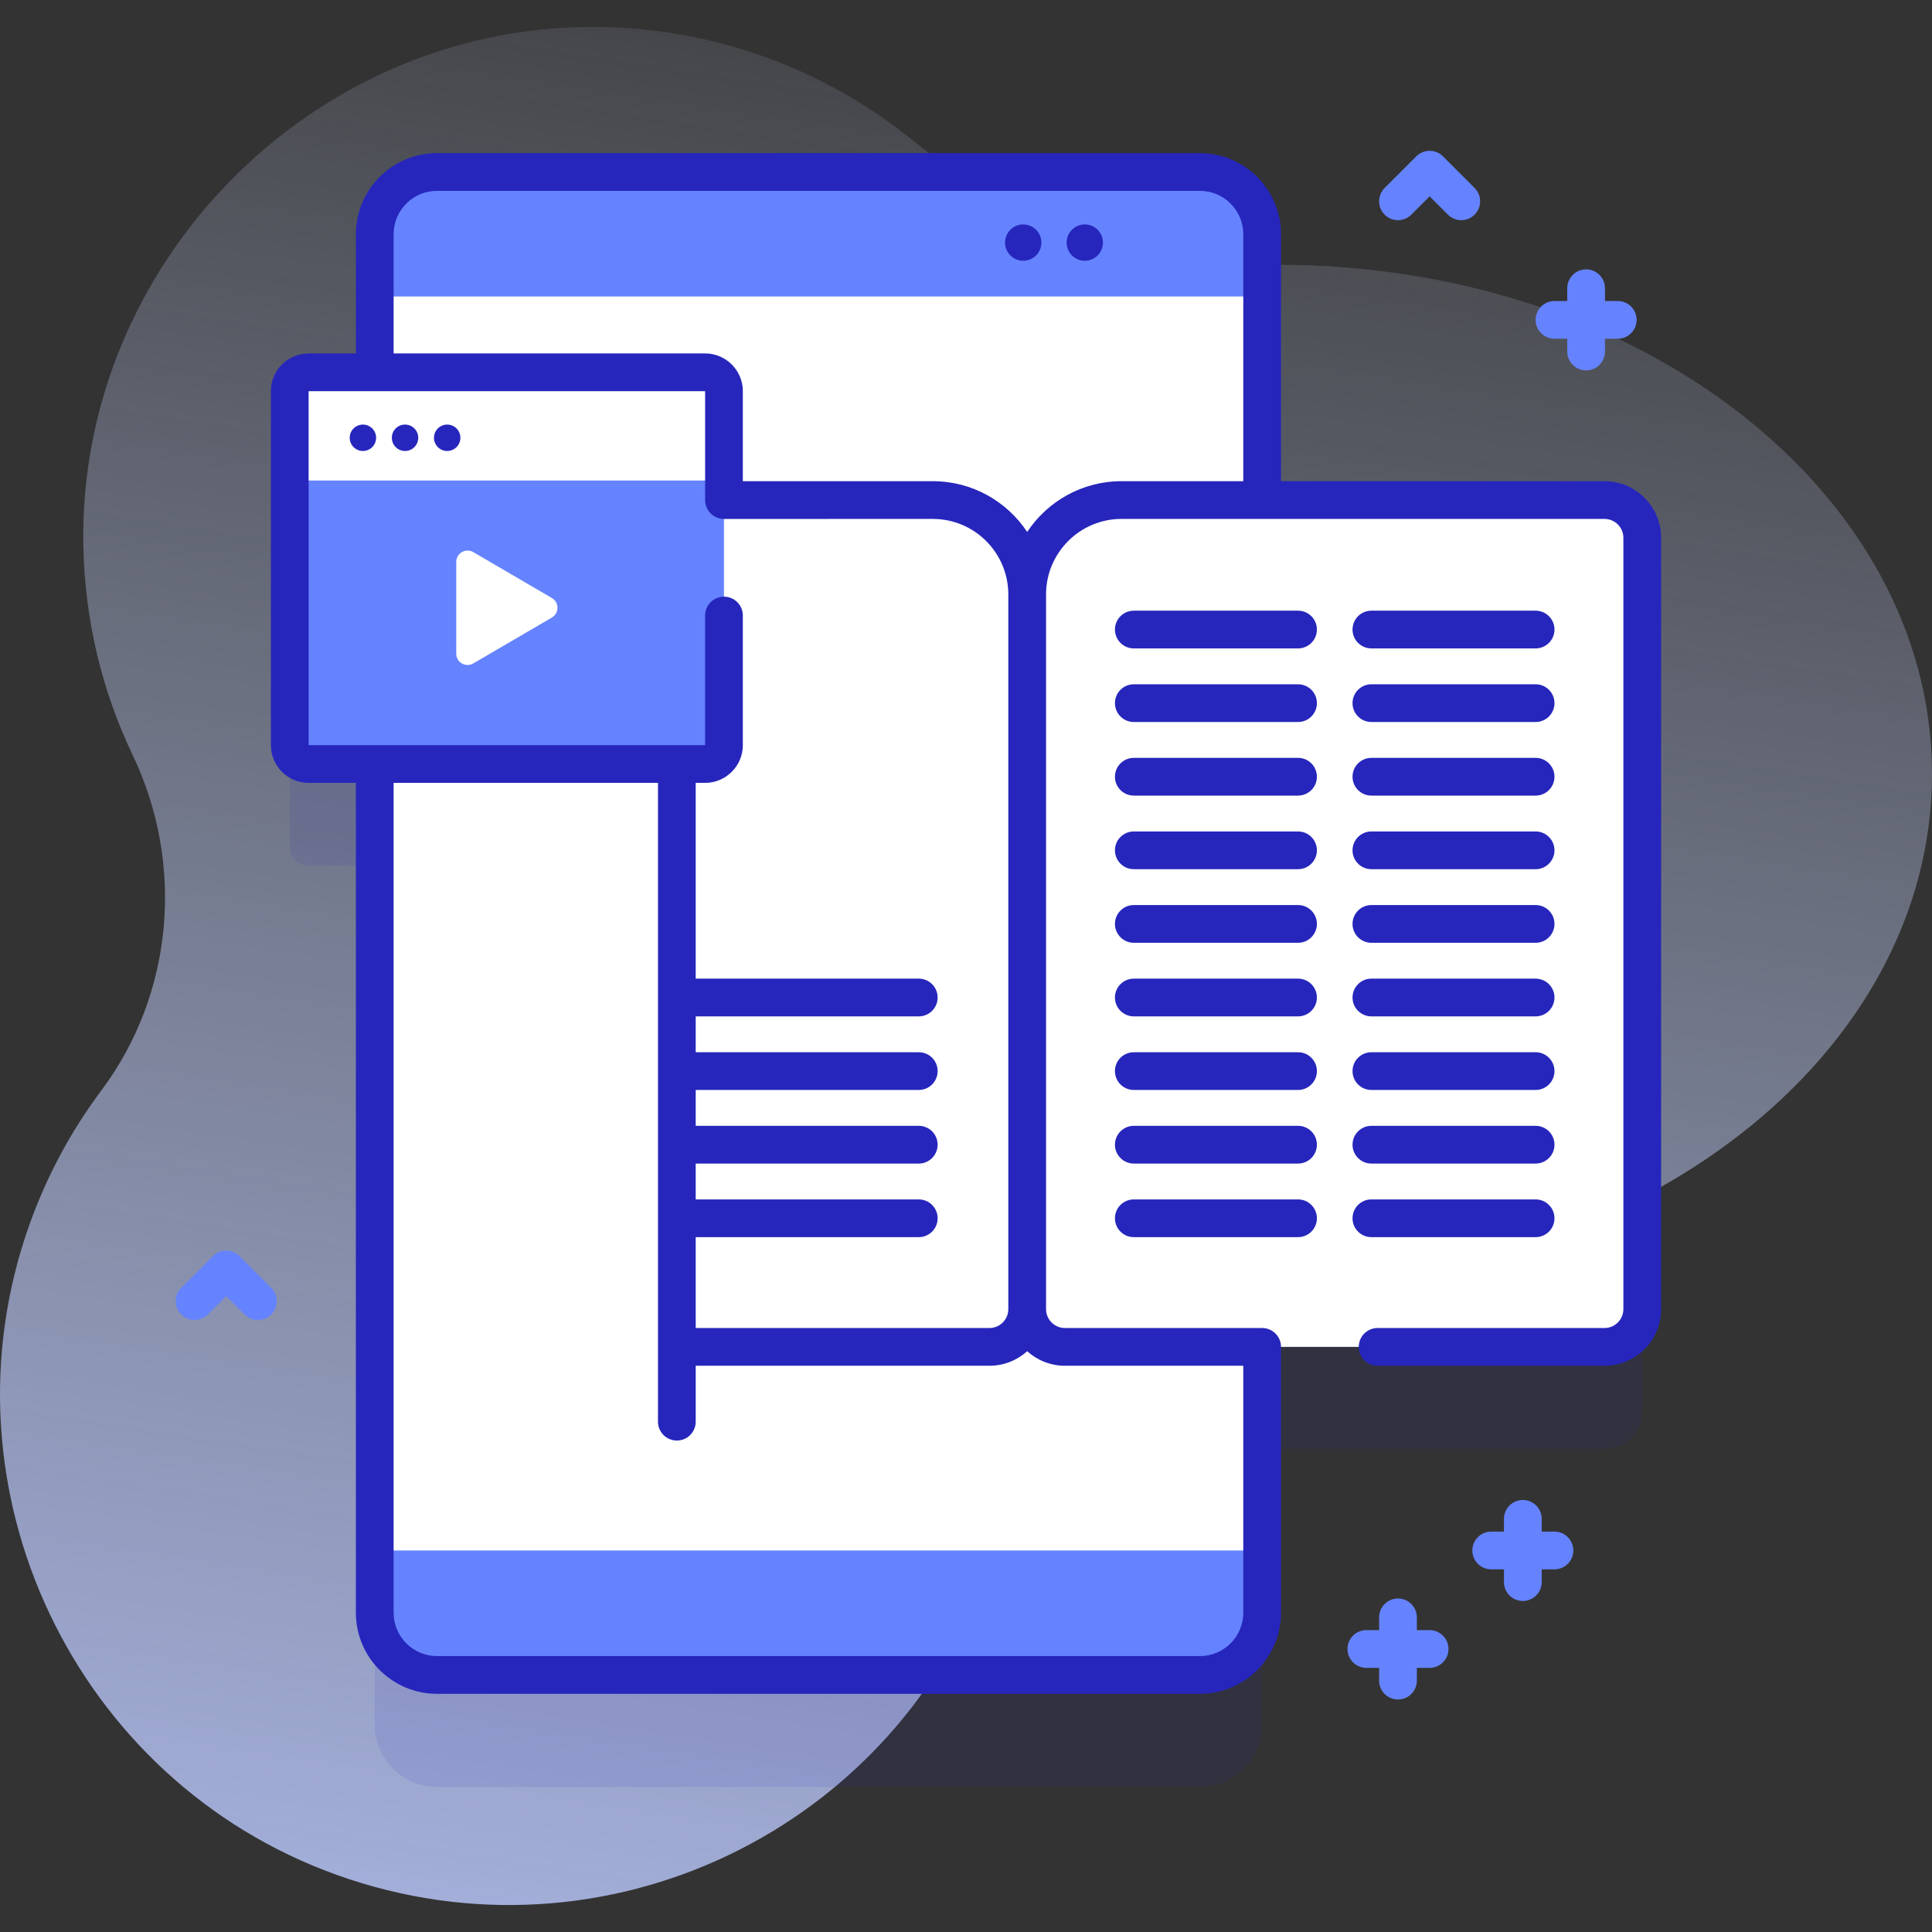
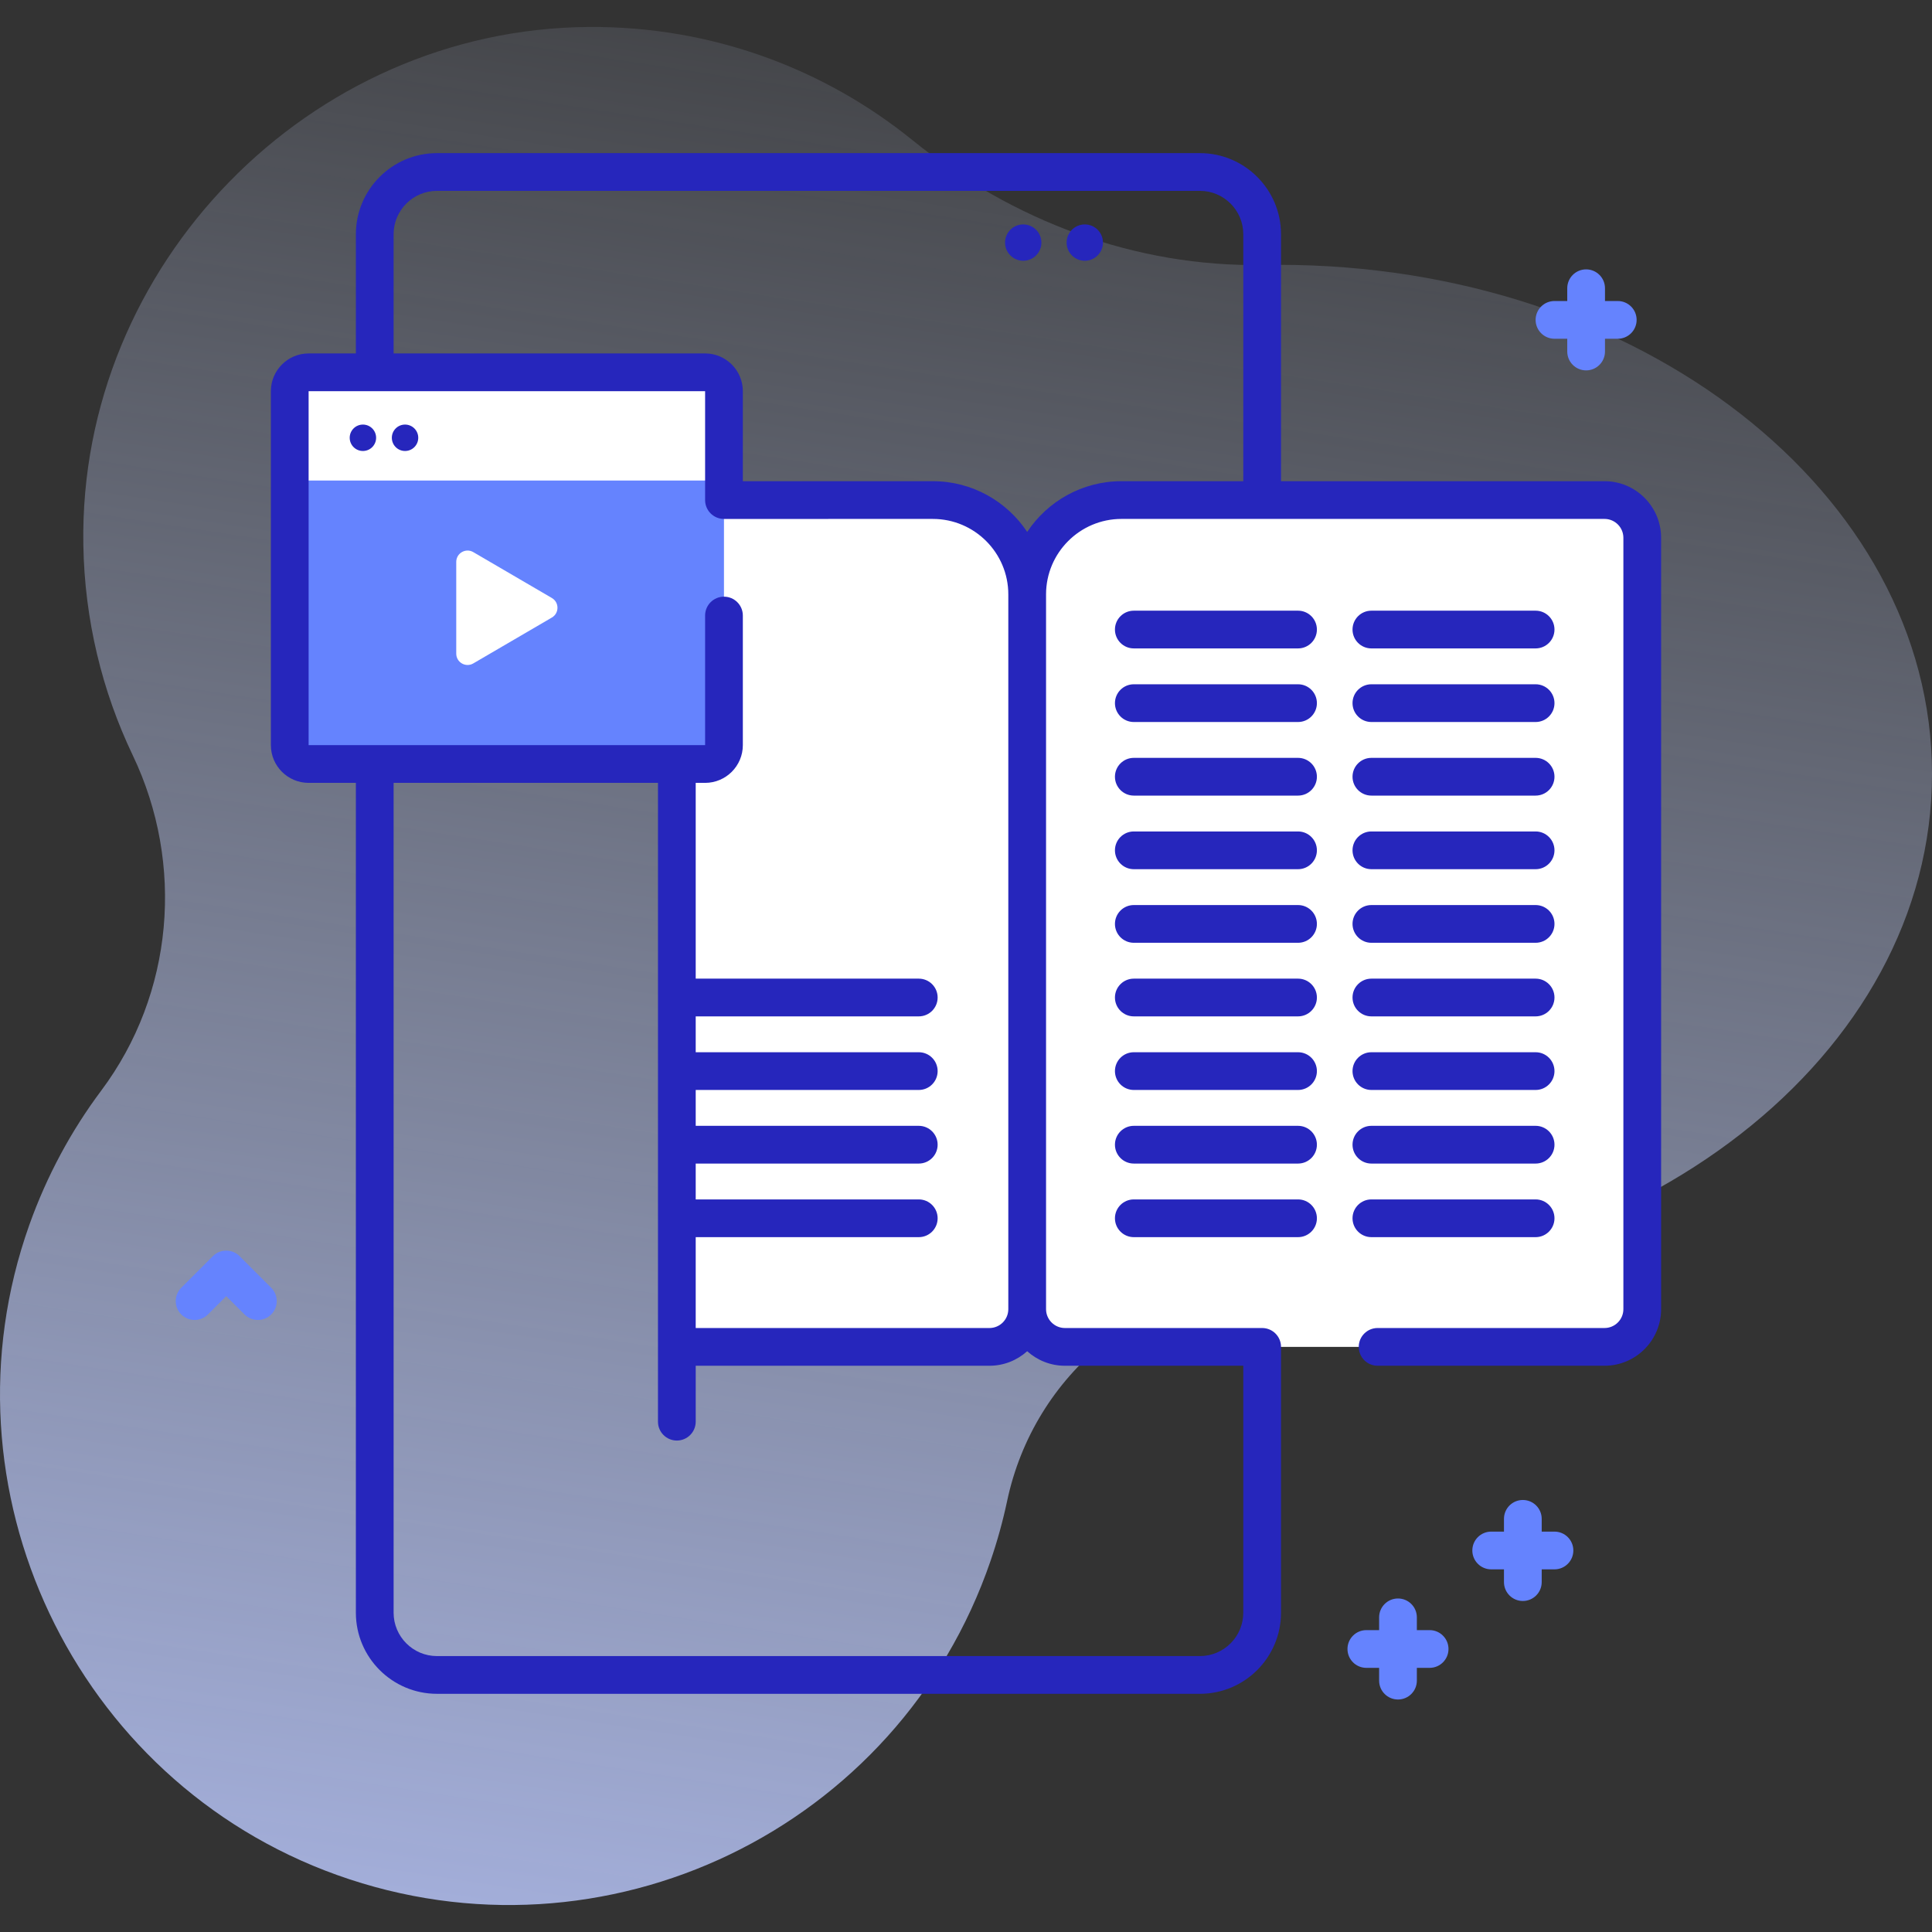
<svg xmlns="http://www.w3.org/2000/svg" id="Capa_1" enable-background="new 0 0 512 512" height="512" viewBox="0 0 512 512" width="512">
  <rect x="0" y="0" width="512" height="512" fill="#333333" stroke="none" />
  <linearGradient id="SVGID_1_" gradientTransform="matrix(1 0 0 -1 -561.6 -5522.99)" gradientUnits="userSpaceOnUse" x1="863.508" x2="755.497" y1="-5468.016" y2="-6173.088">
    <stop offset="0" stop-color="#d2deff" stop-opacity="0" />
    <stop offset="1" stop-color="#b7c5ff" />
  </linearGradient>
  <g>
    <g>
      <path d="m338.919 70.183c-1.369 0-2.734.012-4.096.037-33.932.616-66.631-11.72-93.007-33.075-23.389-18.936-53.236-30.21-85.724-29.998-74.135.484-135.234 63.074-134.007 137.2.33 19.96 4.996 38.864 13.096 55.813 13.801 28.879 10.825 63.235-8.352 88.861-7.92 10.584-14.402 22.515-19.061 35.605-24.826 69.757 11.848 147.296 81.551 172.272 70.982 25.434 148.823-12.162 173.19-83.256 1.805-5.266 3.265-10.567 4.393-15.878 7.162-33.729 36.586-57.876 71.067-57.732.317.001.634.002.951.002 95.59 0 173.08-60.408 173.08-134.925s-77.492-134.926-173.081-134.926z" fill="url(#SVGID_1_)" />
      <g>
        <g fill="#6583fe">
          <path d="m428.723 79.773h-3.385v-3.385c0-2.761-2.238-5-5-5s-5 2.239-5 5v3.385h-3.385c-2.762 0-5 2.239-5 5s2.238 5 5 5h3.385v3.384c0 2.761 2.238 5 5 5s5-2.239 5-5v-3.384h3.385c2.762 0 5-2.239 5-5s-2.239-5-5-5z" />
          <path d="m378.866 432h-3.384v-3.385c0-2.761-2.238-5-5-5s-5 2.239-5 5v3.385h-3.385c-2.762 0-5 2.239-5 5s2.238 5 5 5h3.385v3.385c0 2.761 2.238 5 5 5s5-2.239 5-5v-3.385h3.384c2.762 0 5-2.239 5-5s-2.238-5-5-5z" />
          <path d="m411.953 405.894h-3.385v-3.385c0-2.761-2.238-5-5-5s-5 2.239-5 5v3.385h-3.385c-2.762 0-5 2.239-5 5s2.238 5 5 5h3.385v3.384c0 2.761 2.238 5 5 5s5-2.239 5-5v-3.384h3.385c2.762 0 5-2.239 5-5s-2.238-5-5-5z" />
          <path d="m68.339 349.808c-1.28 0-2.559-.488-3.536-1.464l-4.849-4.849-4.849 4.849c-1.953 1.953-5.118 1.952-7.071 0-1.953-1.953-1.953-5.119 0-7.071l8.385-8.384c1.954-1.952 5.119-1.951 7.071 0l8.384 8.384c1.953 1.953 1.953 5.119 0 7.071-.976.975-2.255 1.464-3.535 1.464z" />
-           <path d="m387.251 58.348c-1.279 0-2.56-.488-3.535-1.464l-4.85-4.849-4.848 4.849c-1.953 1.953-5.118 1.954-7.071 0-1.953-1.953-1.953-5.118-.001-7.071l8.384-8.385c.938-.938 2.21-1.465 3.536-1.465s2.598.527 3.535 1.464l8.385 8.385c1.953 1.953 1.953 5.119 0 7.071-.975.977-2.256 1.465-3.535 1.465z" />
        </g>
        <g>
-           <path d="m425.212 159.521h-90.73v-67.763c0-9.108-7.384-16.492-16.492-16.492h-202.19c-9.108 0-16.492 7.384-16.492 16.492v33.906h-17.522c-2.761 0-5 2.239-5 5v93.805c0 2.761 2.239 5 5 5h17.523v227.602c0 9.108 7.384 16.492 16.492 16.492h202.19c9.108 0 16.492-7.384 16.492-16.492v-73.131h90.73c5.523 0 10-4.477 10-10v-204.419c-.001-5.522-4.478-10-10.001-10z" fill="#2626bc" opacity=".1" />
          <g>
            <g>
-               <path d="m99.309 427.386v-365.313c0-9.108 7.384-16.492 16.492-16.492h202.19c9.108 0 16.492 7.384 16.492 16.492v365.312c0 9.108-7.384 16.492-16.492 16.492h-202.19c-9.108 0-16.492-7.383-16.492-16.491z" fill="#6583fe" />
              <g>
-                 <path d="m99.31 78.574h235.17v332.32h-235.17z" fill="#fff" />
-               </g>
+                 </g>
            </g>
            <g fill="#2626bc">
              <circle cx="271.165" cy="64.288" r="4.815" />
              <circle cx="287.481" cy="64.288" r="4.815" />
            </g>
          </g>
          <g>
            <g>
              <path d="m272.21 157.523v189.42c0 5.52-4.48 10-10 10h-82.84v-224.42h67.84c13.81 0 25 11.19 25 25z" fill="#fff" />
              <g>
                <g>
                  <path d="m179.37 259.35h64.114c2.762 0 5 2.239 5 5s-2.238 5-5 5h-64.114z" fill="#2626bc" />
                </g>
                <g>
                  <path d="m179.37 278.853h64.114c2.762 0 5 2.239 5 5s-2.238 5-5 5h-64.114z" fill="#2626bc" />
                </g>
                <g>
                  <path d="m179.37 298.356h64.114c2.762 0 5 2.239 5 5s-2.238 5-5 5h-64.114z" fill="#2626bc" />
                </g>
                <g>
                  <path d="m179.37 317.858h64.114c2.762 0 5 2.239 5 5s-2.238 5-5 5h-64.114z" fill="#2626bc" />
                </g>
              </g>
              <path d="m282.213 356.94h142.999c5.523 0 10-4.477 10-10v-204.419c0-5.523-4.477-10-10-10h-127.999c-13.807 0-25 11.193-25 25v189.419c0 5.522 4.478 10 10 10z" fill="#fff" />
            </g>
            <g>
              <g>
                <g>
                  <g>
                    <path d="m343.992 171.837h-43.52c-2.762 0-5-2.239-5-5s2.238-5 5-5h43.52c2.762 0 5 2.239 5 5s-2.238 5-5 5z" fill="#2626bc" />
                  </g>
                  <g>
                    <path d="m343.992 191.34h-43.52c-2.762 0-5-2.239-5-5s2.238-5 5-5h43.52c2.762 0 5 2.239 5 5s-2.238 5-5 5z" fill="#2626bc" />
                  </g>
                  <g>
                    <path d="m343.992 210.842h-43.52c-2.762 0-5-2.239-5-5s2.238-5 5-5h43.52c2.762 0 5 2.239 5 5s-2.238 5-5 5z" fill="#2626bc" />
                  </g>
                  <g>
                    <path d="m343.992 230.345h-43.52c-2.762 0-5-2.239-5-5s2.238-5 5-5h43.52c2.762 0 5 2.239 5 5s-2.238 5-5 5z" fill="#2626bc" />
                  </g>
                  <g>
                    <path d="m343.992 249.848h-43.52c-2.762 0-5-2.239-5-5s2.238-5 5-5h43.52c2.762 0 5 2.239 5 5s-2.238 5-5 5z" fill="#2626bc" />
                  </g>
                </g>
                <g>
                  <g>
                    <path d="m406.953 171.837h-43.52c-2.762 0-5-2.239-5-5s2.238-5 5-5h43.52c2.762 0 5 2.239 5 5s-2.238 5-5 5z" fill="#2626bc" />
                  </g>
                  <g>
                    <path d="m406.953 191.34h-43.52c-2.762 0-5-2.239-5-5s2.238-5 5-5h43.52c2.762 0 5 2.239 5 5s-2.238 5-5 5z" fill="#2626bc" />
                  </g>
                  <g>
                    <path d="m406.953 210.842h-43.52c-2.762 0-5-2.239-5-5s2.238-5 5-5h43.52c2.762 0 5 2.239 5 5s-2.238 5-5 5z" fill="#2626bc" />
                  </g>
                  <g>
                    <path d="m406.953 230.345h-43.52c-2.762 0-5-2.239-5-5s2.238-5 5-5h43.52c2.762 0 5 2.239 5 5s-2.238 5-5 5z" fill="#2626bc" />
                  </g>
                  <g>
                    <path d="m406.953 249.848h-43.52c-2.762 0-5-2.239-5-5s2.238-5 5-5h43.52c2.762 0 5 2.239 5 5s-2.238 5-5 5z" fill="#2626bc" />
                  </g>
                </g>
              </g>
              <g>
                <g>
                  <g>
                    <path d="m343.992 269.35h-43.52c-2.762 0-5-2.239-5-5s2.238-5 5-5h43.52c2.762 0 5 2.239 5 5s-2.238 5-5 5z" fill="#2626bc" />
                  </g>
                  <g>
                    <path d="m343.992 288.853h-43.52c-2.762 0-5-2.239-5-5s2.238-5 5-5h43.52c2.762 0 5 2.239 5 5s-2.238 5-5 5z" fill="#2626bc" />
                  </g>
                  <g>
                    <path d="m343.992 308.356h-43.52c-2.762 0-5-2.239-5-5s2.238-5 5-5h43.52c2.762 0 5 2.239 5 5s-2.238 5-5 5z" fill="#2626bc" />
                  </g>
                  <g>
                    <path d="m343.992 327.858h-43.52c-2.762 0-5-2.239-5-5s2.238-5 5-5h43.52c2.762 0 5 2.239 5 5s-2.238 5-5 5z" fill="#2626bc" />
                  </g>
                </g>
                <g>
                  <g>
                    <path d="m406.953 269.35h-43.52c-2.762 0-5-2.239-5-5s2.238-5 5-5h43.52c2.762 0 5 2.239 5 5s-2.238 5-5 5z" fill="#2626bc" />
                  </g>
                  <g>
                    <path d="m406.953 288.853h-43.52c-2.762 0-5-2.239-5-5s2.238-5 5-5h43.52c2.762 0 5 2.239 5 5s-2.238 5-5 5z" fill="#2626bc" />
                  </g>
                  <g>
                    <path d="m406.953 308.356h-43.52c-2.762 0-5-2.239-5-5s2.238-5 5-5h43.52c2.762 0 5 2.239 5 5s-2.238 5-5 5z" fill="#2626bc" />
                  </g>
                  <g>
                    <path d="m406.953 327.858h-43.52c-2.762 0-5-2.239-5-5s2.238-5 5-5h43.52c2.762 0 5 2.239 5 5s-2.238 5-5 5z" fill="#2626bc" />
                  </g>
                </g>
              </g>
            </g>
          </g>
          <g>
            <g>
              <path d="m186.86 202.469h-105.074c-2.761 0-5-2.239-5-5v-93.805c0-2.761 2.239-5 5-5h105.074c2.761 0 5 2.239 5 5v93.805c0 2.762-2.239 5-5 5z" fill="#6583fe" />
              <path d="m191.86 127.349v-23.685c0-2.761-2.239-5-5-5h-105.074c-2.761 0-5 2.239-5 5v23.685z" fill="#fff" />
              <path d="m425.212 127.521h-85.729v-65.448c0-11.851-9.641-21.492-21.491-21.492h-202.19c-11.851 0-21.492 9.641-21.492 21.492v31.591h-12.524c-5.514 0-10 4.486-10 10v93.805c0 5.514 4.486 10 10 10h12.524v219.917c0 11.851 9.641 21.492 21.492 21.492h202.19c11.851 0 21.491-9.641 21.491-21.492v-70.446c0-2.761-2.238-5-5-5h-52.269c-2.757 0-5-2.243-5-5v-189.419c0-11.028 8.972-20 20-20h127.998c2.757 0 5 2.243 5 5v204.418c0 2.757-2.243 5-5 5h-60.129c-2.762 0-5 2.239-5 5s2.238 5 5 5h60.129c8.271 0 15-6.729 15-15v-204.418c0-8.271-6.729-15-15-15zm-343.426-23.856h105.074v28.859c0 1.326.527 2.598 1.464 3.536.938.938 2.209 1.464 3.536 1.464l55.353-.002c11.028 0 20 8.972 20 20v189.418c0 2.757-2.243 5-5 5h-77.843v-64.94-79.531h2.49c5.514 0 10-4.486 10-10v-34.345c0-2.761-2.239-5-5-5s-5 2.239-5 5v34.345h-105.074zm200.428 258.274h47.269v65.446c0 6.336-5.155 11.492-11.491 11.492h-202.19c-6.336 0-11.492-5.155-11.492-11.492v-219.916h70.061v79.531 69.939 19.821c0 2.761 2.239 5 5 5s5-2.239 5-5v-14.821h77.843c3.844 0 7.343-1.466 10-3.852 2.656 2.387 6.156 3.852 10 3.852zm-10.001-220.975c-5.379-8.094-14.575-13.443-25.001-13.443l-50.353.002v-23.859c0-5.514-4.486-10-10-10h-82.55v-31.591c0-6.336 5.155-11.492 11.492-11.492h202.19c6.336 0 11.491 5.155 11.491 11.492v65.448h-32.269c-10.425 0-19.621 5.349-25 13.443z" fill="#2626bc" />
            </g>
            <path d="m120.91 148.908v24.317c0 2.316 2.513 3.758 4.513 2.591l20.825-12.159c1.983-1.158 1.983-4.024 0-5.182l-20.825-12.159c-2-1.166-4.513.276-4.513 2.592z" fill="#fff" />
            <g fill="#2626bc">
              <circle cx="96.175" cy="116.016" r="3.5" />
              <circle cx="107.341" cy="116.016" r="3.5" />
-               <circle cx="118.508" cy="116.016" r="3.5" />
            </g>
          </g>
        </g>
      </g>
    </g>
  </g>
</svg>